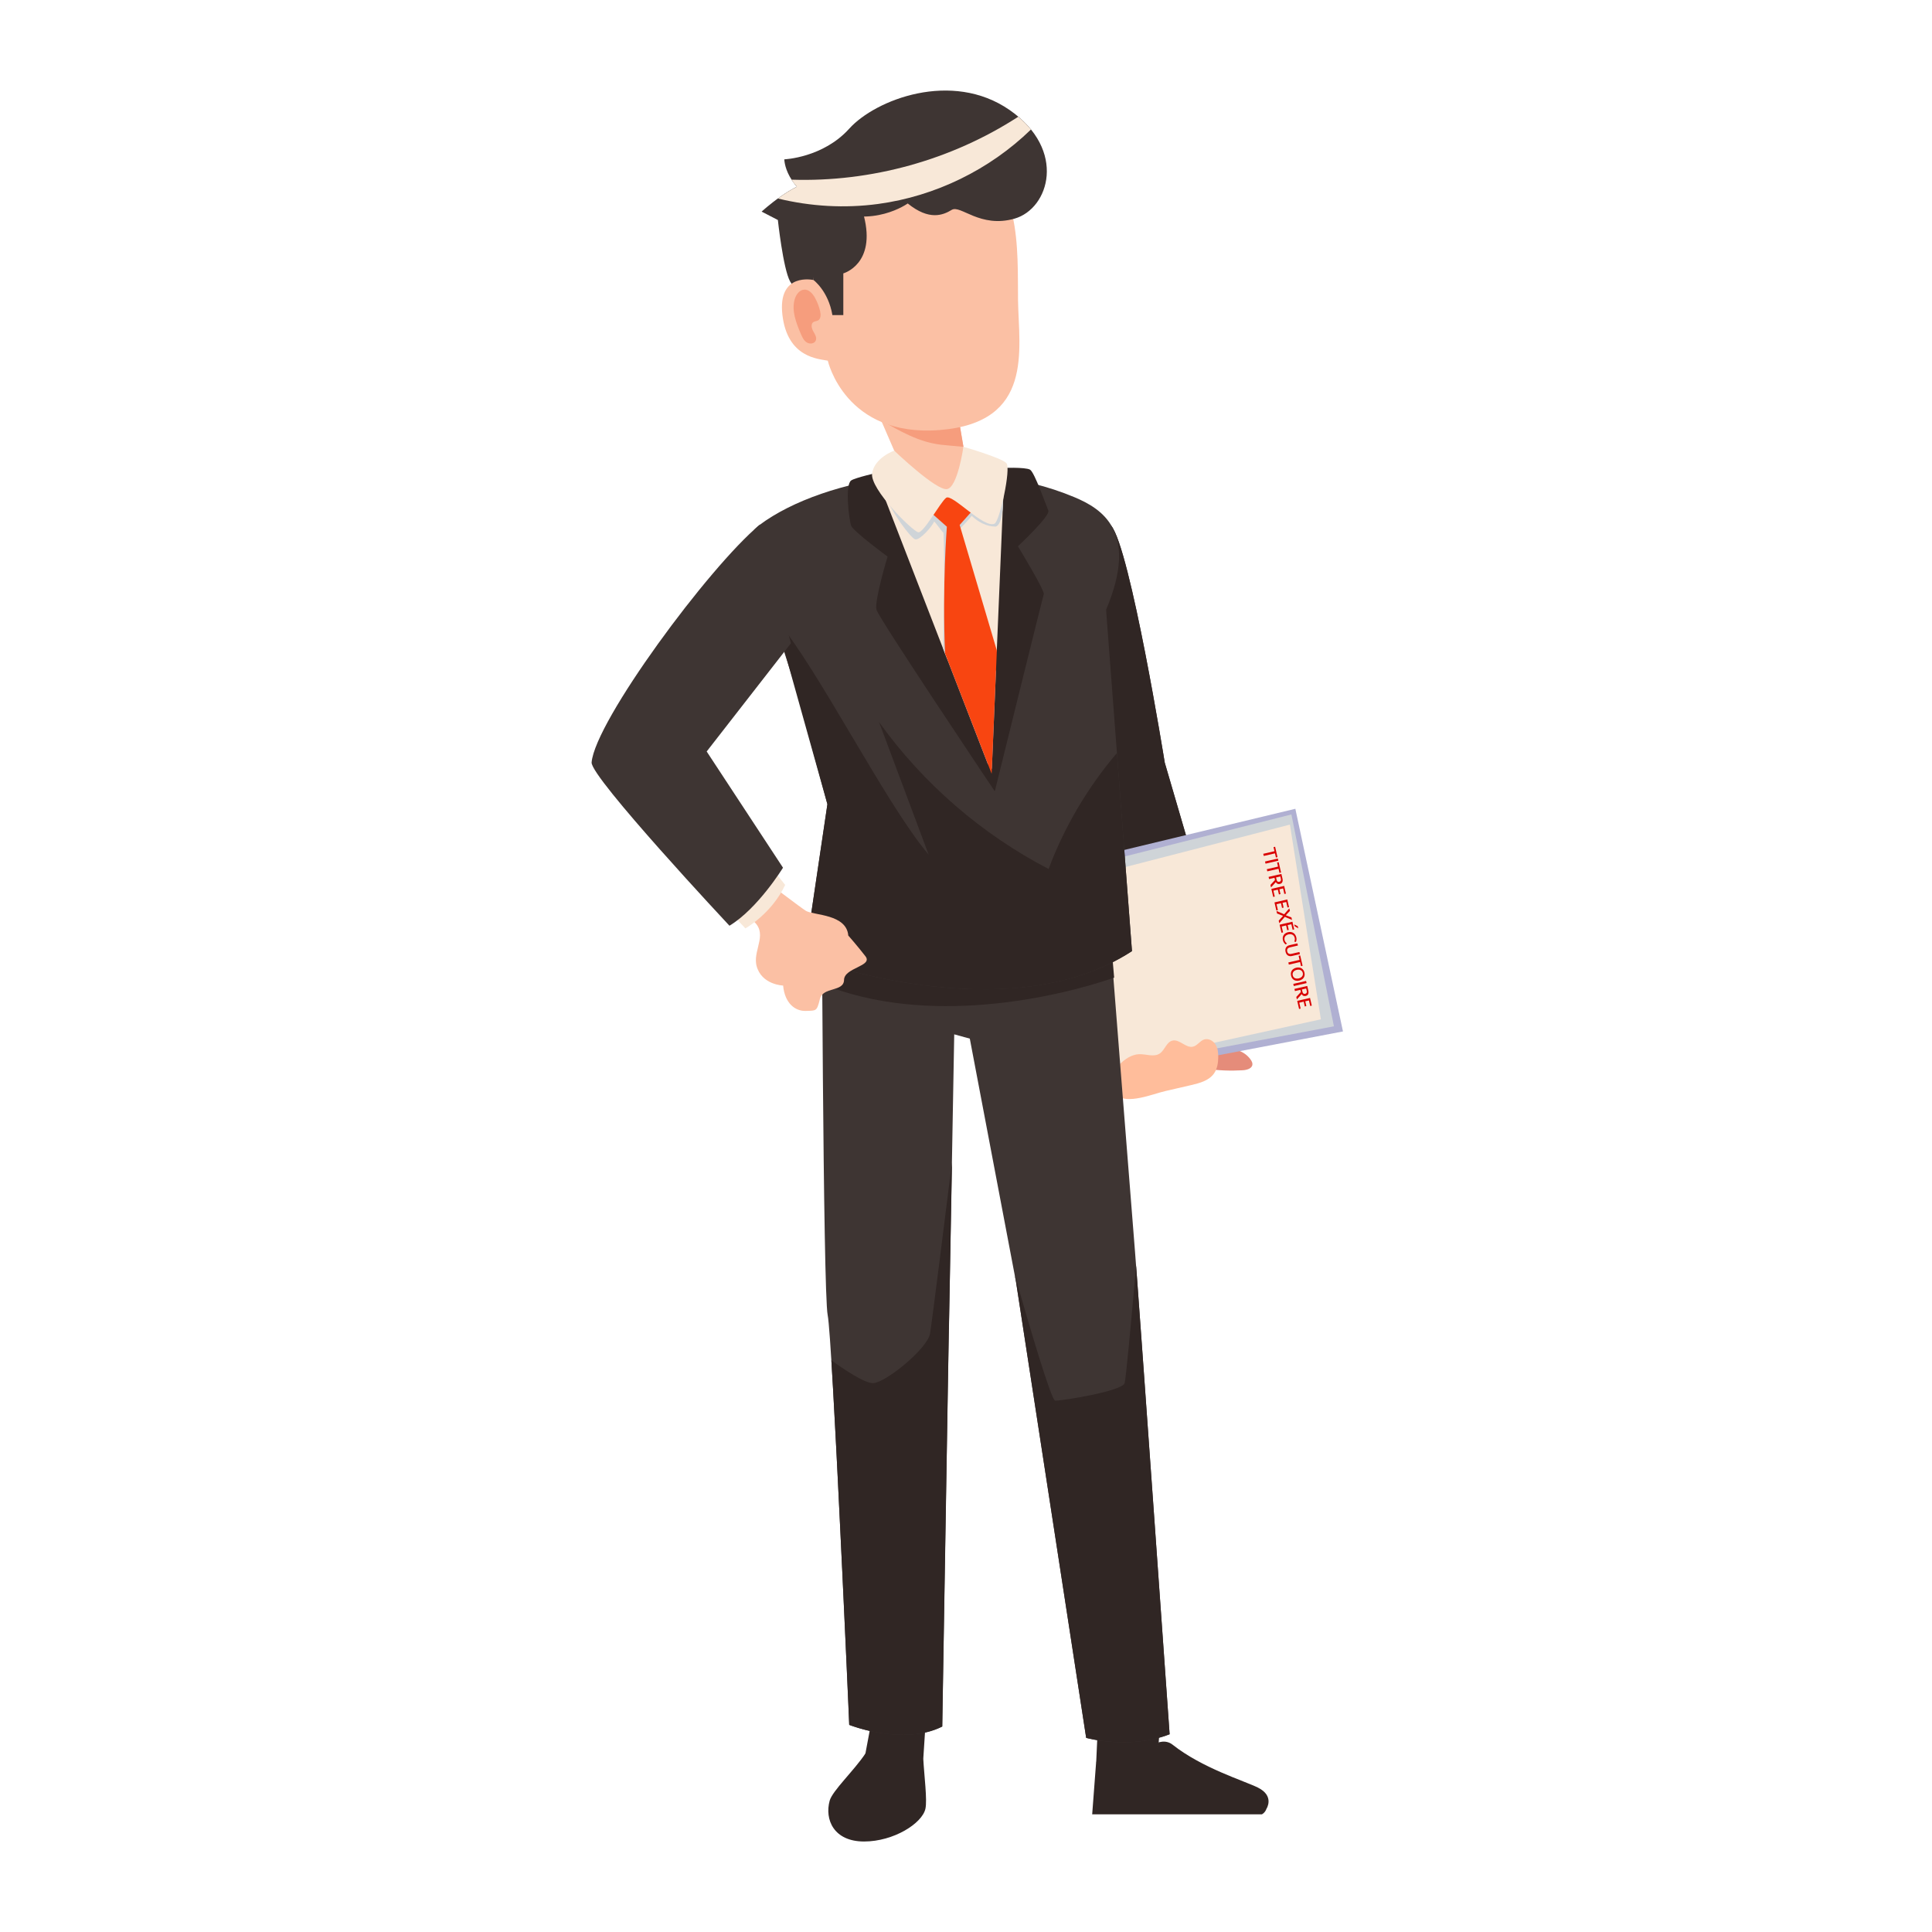
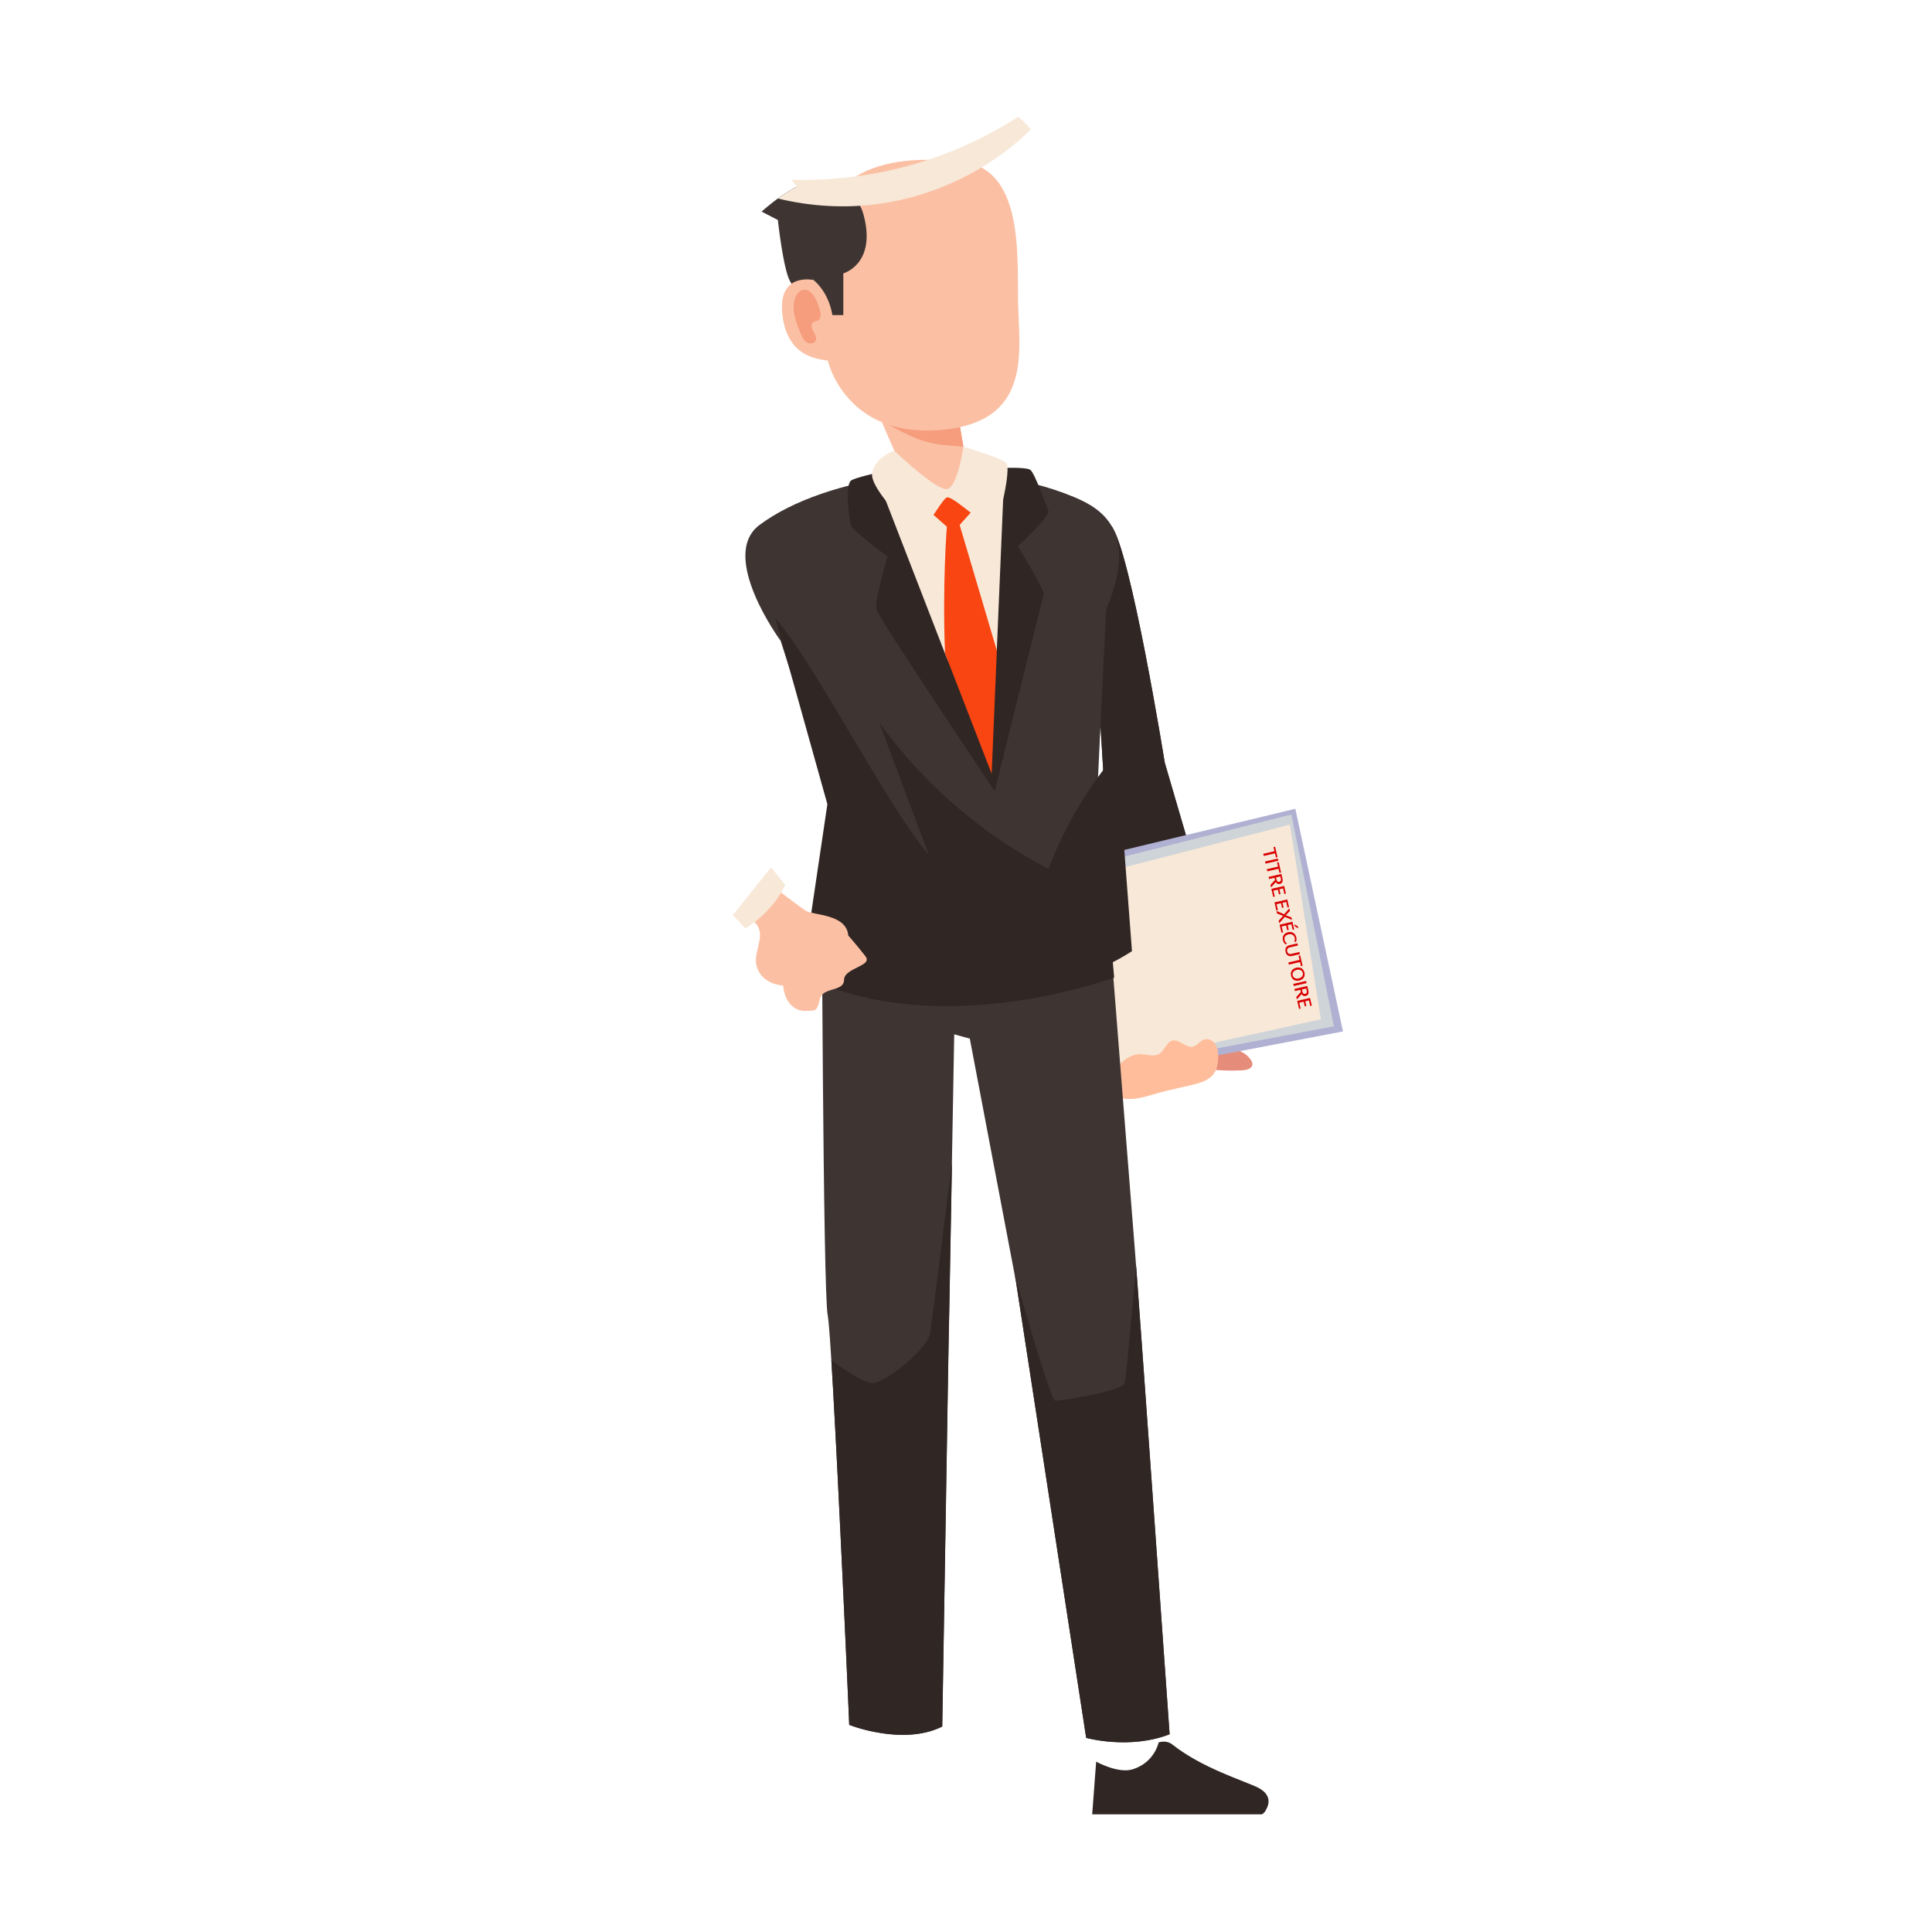
<svg xmlns="http://www.w3.org/2000/svg" width="300" height="300" viewBox="0 0 300 300" fill="none">
  <path d="M172.547 81.647C175.519 85.181 180.863 118.425 180.863 118.425L189.178 146.869L172.556 140.016L169.594 91.65L172.547 81.647Z" fill="#3E3533" />
  <path d="M172.547 81.647C175.519 85.181 180.863 118.425 180.863 118.425L189.178 146.869L172.556 140.016L169.594 91.65L172.547 81.647Z" fill="url(#paint0_linear_334_1147)" />
  <path d="M194.222 164.569C194.362 164.784 194.494 165.019 194.475 165.281C194.438 165.919 193.613 166.153 192.975 166.191C191.072 166.303 189.159 166.228 187.266 165.956C187.575 164.484 188.812 163.256 190.284 162.966C191.756 162.675 193.378 163.331 194.222 164.569Z" fill="#E58C7A" />
  <path d="M157.556 136.069L201.141 125.587L208.537 160.162L164.437 168.581L157.556 136.069Z" fill="#B0B0D2" />
  <path d="M200.531 126.469L207.131 159.366L165.113 167.278L159.319 136.847L200.531 126.469Z" fill="#CFD4D8" />
  <path d="M200.297 128.044L205.106 158.278L166.172 166.828L161.315 138.094L200.297 128.044Z" fill="#F8E8D8" />
  <path d="M198.125 133.15L197.977 132.51L196.235 132.912L196.158 132.579L197.9 132.176L197.753 131.542L197.999 131.485L198.37 133.093L198.125 133.15ZM198.422 133.316L198.498 133.649L196.511 134.108L196.434 133.775L198.422 133.316ZM198.676 135.539L198.528 134.899L196.786 135.301L196.709 134.968L198.451 134.566L198.305 133.932L198.551 133.875L198.922 135.483L198.676 135.539ZM197.98 136.646L197.901 136.304L197.062 136.498L196.986 136.165L198.973 135.706L199.135 136.404C199.19 136.644 199.183 136.836 199.113 136.979C199.044 137.122 198.92 137.214 198.743 137.255C198.601 137.288 198.476 137.281 198.369 137.234C198.263 137.187 198.177 137.099 198.111 136.97L197.363 137.799L197.274 137.413L197.98 136.646ZM198.144 136.248L198.228 136.614C198.288 136.873 198.429 136.977 198.651 136.925C198.759 136.901 198.833 136.849 198.874 136.769C198.916 136.692 198.922 136.589 198.892 136.46L198.808 136.095L198.144 136.248ZM197.946 139.22L197.704 139.276L197.415 138.025L199.403 137.566L199.678 138.758L199.435 138.814L199.237 137.955L198.664 138.087L198.835 138.83L198.593 138.886L198.421 138.143L197.734 138.302L197.946 139.22ZM198.432 141.321L198.189 141.377L197.9 140.126L199.888 139.667L200.163 140.86L199.92 140.916L199.722 140.056L199.149 140.189L199.321 140.931L199.078 140.987L198.907 140.245L198.22 140.403L198.432 141.321ZM198.555 142.964L199.239 142.218L198.297 141.844L198.206 141.453L199.406 141.967L200.206 141.043L200.297 141.438L199.66 142.121L200.531 142.455L200.622 142.847L199.504 142.366L198.647 143.361L198.555 142.964ZM199.23 144.781L198.988 144.837L198.699 143.586L200.687 143.127L200.962 144.32L200.719 144.376L200.521 143.516L199.948 143.649L200.119 144.391L199.877 144.447L199.705 143.705L199.018 143.863L199.23 144.781ZM201.51 143.815L201.589 144.154L201.031 143.82L200.968 143.546L201.51 143.815ZM199.217 146.016C199.165 145.791 199.168 145.592 199.226 145.416C199.286 145.24 199.386 145.095 199.526 144.98C199.666 144.868 199.83 144.79 200.017 144.747C200.202 144.704 200.382 144.705 200.556 144.749C200.732 144.792 200.886 144.883 201.016 145.021C201.147 145.161 201.239 145.345 201.291 145.573C201.32 145.698 201.328 145.821 201.315 145.941C201.304 146.062 201.274 146.17 201.226 146.263L200.973 146.207C201.015 146.132 201.043 146.043 201.056 145.942C201.07 145.84 201.064 145.737 201.04 145.632C201.004 145.478 200.94 145.353 200.846 145.258C200.753 145.164 200.64 145.103 200.508 145.074C200.378 145.044 200.239 145.047 200.091 145.081C199.941 145.116 199.812 145.173 199.706 145.253C199.599 145.335 199.524 145.435 199.48 145.555C199.436 145.676 199.431 145.81 199.465 145.958C199.517 146.184 199.642 146.366 199.84 146.503L199.641 146.653C199.543 146.584 199.456 146.495 199.379 146.387C199.303 146.28 199.249 146.156 199.217 146.016ZM199.624 147.795C199.562 147.524 199.586 147.3 199.697 147.122C199.808 146.945 199.986 146.828 200.232 146.771L201.462 146.487L201.539 146.82L200.311 147.103C200.132 147.145 200.005 147.219 199.929 147.327C199.856 147.436 199.838 147.573 199.876 147.737C199.913 147.898 199.988 148.011 200.102 148.076C200.217 148.141 200.365 148.153 200.544 148.112L201.772 147.828L201.849 148.162L200.624 148.444C200.377 148.502 200.163 148.475 199.984 148.364C199.807 148.255 199.687 148.066 199.624 147.795ZM202.02 150.021L201.872 149.381L200.13 149.783L200.053 149.45L201.795 149.048L201.648 148.413L201.894 148.357L202.265 149.964L202.02 150.021ZM200.48 151.501C200.431 151.289 200.435 151.096 200.491 150.923C200.55 150.751 200.649 150.609 200.787 150.497C200.927 150.385 201.093 150.307 201.284 150.263C201.475 150.218 201.657 150.216 201.831 150.256C202.006 150.296 202.157 150.38 202.283 150.509C202.412 150.64 202.501 150.811 202.55 151.023C202.599 151.236 202.594 151.428 202.535 151.599C202.478 151.773 202.38 151.915 202.24 152.028C202.101 152.14 201.938 152.218 201.749 152.261C201.556 152.306 201.371 152.308 201.196 152.269C201.023 152.229 200.872 152.144 200.743 152.013C200.617 151.884 200.529 151.714 200.48 151.501ZM200.731 151.443C200.764 151.583 200.826 151.695 200.917 151.779C201.008 151.863 201.118 151.916 201.246 151.94C201.377 151.965 201.518 151.96 201.668 151.926C201.816 151.892 201.944 151.834 202.05 151.754C202.157 151.676 202.233 151.579 202.278 151.462C202.323 151.346 202.33 151.22 202.298 151.081C202.266 150.941 202.204 150.828 202.112 150.743C202.021 150.659 201.91 150.604 201.779 150.579C201.648 150.556 201.509 150.562 201.361 150.596C201.211 150.63 201.082 150.687 200.975 150.765C200.87 150.845 200.795 150.942 200.75 151.057C200.705 151.174 200.699 151.303 200.731 151.443ZM202.809 152.321L202.886 152.655L200.898 153.113L200.822 152.78L202.809 152.321ZM201.996 154.04L201.917 153.698L201.078 153.891L201.001 153.558L202.989 153.099L203.15 153.798C203.205 154.038 203.198 154.229 203.129 154.373C203.059 154.516 202.936 154.608 202.759 154.649C202.616 154.682 202.491 154.675 202.384 154.628C202.279 154.58 202.193 154.492 202.126 154.364L201.378 155.192L201.289 154.806L201.996 154.04ZM202.16 153.642L202.244 154.007C202.304 154.266 202.445 154.37 202.667 154.319C202.774 154.294 202.848 154.242 202.89 154.163C202.931 154.086 202.937 153.983 202.908 153.854L202.823 153.489L202.16 153.642ZM201.962 156.613L201.719 156.669L201.431 155.418L203.418 154.959L203.694 156.152L203.451 156.208L203.253 155.349L202.68 155.481L202.851 156.223L202.608 156.279L202.437 155.537L201.75 155.695L201.962 156.613Z" fill="#D90202" />
  <path d="M173.297 170.006C174.993 171.591 179.034 169.856 180.965 169.416C182.297 169.106 183.619 168.806 184.95 168.497C186.281 168.188 187.725 167.803 188.512 166.688C189.019 165.966 189.159 165.038 189.169 164.156C189.178 163.472 189.103 162.75 188.737 162.178C188.372 161.597 187.64 161.203 186.984 161.409C186.319 161.625 185.925 162.366 185.25 162.525C184.134 162.788 183.15 161.306 182.043 161.588C181.115 161.822 180.872 163.069 180.075 163.594C179.156 164.203 177.937 163.641 176.831 163.697C174.703 163.8 172.228 166.453 172.575 168.553C172.687 169.2 172.94 169.678 173.297 170.006Z" fill="#FFBD9B" />
  <path d="M128.559 49.809C128.559 49.809 130.622 49.697 131.512 48.609C132.403 47.522 129.497 38.644 129.497 38.644C129.497 38.644 132.253 36.263 132.291 32.925C132.328 29.588 130.116 27.863 126.675 28.069C123.234 28.275 118.266 32.859 118.266 32.859L120.787 34.163C120.787 34.163 121.603 41.738 122.681 43.688C123.759 45.628 128.559 49.809 128.559 49.809Z" fill="#3E3533" />
  <path d="M121.931 35.035C122.944 39.769 126.281 51.45 126.281 51.45L129.253 48.066L127.762 33.459L121.931 35.035Z" fill="#3E3533" />
-   <path d="M134.381 272.287L135.713 265.191L143.803 266.372L143.372 273.028C143.372 273.028 141.853 276.009 137.606 276.084C133.35 276.15 134.381 272.287 134.381 272.287ZM170.484 267.769L170.222 273.544L171.769 277.303L178.444 275.175L179.897 270.9L180.384 264.244L170.484 267.769Z" fill="#302624" />
  <path d="M195.328 277.575C193.256 276.544 186.675 274.556 182.072 270.909C181.566 270.506 180.909 270.356 180.272 270.478C180.272 270.478 179.925 270.544 179.916 270.544C179.916 270.544 179.316 273.638 175.922 274.725C173.634 275.466 170.212 273.544 170.212 273.544L169.594 281.728H195.947C196.481 281.447 196.65 280.875 196.65 280.875C196.65 280.875 197.972 278.897 195.328 277.575Z" fill="#302624" />
  <path d="M171.778 137.719C171.778 137.719 175.847 189.609 176.241 194.325C176.644 199.041 181.613 269.287 181.613 269.287C175.378 271.725 168.656 269.85 168.656 269.85L157.763 199.041L150.591 161.278L148.172 160.612C148.172 160.612 147.347 206.588 147.338 206.353C147.319 206.119 146.306 268.088 146.306 268.088C140.269 271.134 131.869 267.844 131.869 267.844C131.869 267.844 129.253 207.722 128.522 204.216C127.791 200.7 127.584 133.266 127.584 133.266L171.778 137.719Z" fill="#3E3533" />
  <path d="M173.006 151.809C164.109 154.894 143.972 159.487 127.584 152.766C127.556 148.556 127.622 142.969 127.612 140.016L172.265 143.897C172.462 146.484 172.725 148.219 173.006 151.809Z" fill="#302624" />
  <path d="M170.306 133.031C169.959 131.766 169.678 130.959 169.678 130.959L130.256 132.581C130.256 132.581 130.116 133.388 129.9 134.766C130.097 135.038 130.256 135.244 130.256 135.244C147.853 142.416 160.594 142.425 170.306 133.031Z" fill="#330E00" />
-   <path d="M121.575 99.497L128.485 124.884L124.969 148.603C124.969 148.603 156.178 160.463 175.772 147.684L171.75 94.688L121.575 99.497Z" fill="#3E3533" />
  <path d="M166.856 77.213C171.037 78.975 176.915 82.5 171.75 94.688L169.95 132.188C169.95 132.188 171.956 137.963 170.69 139.191C160.969 148.622 148.219 148.622 130.603 141.431C130.603 141.431 129.675 140.25 129.553 139.772C128.906 137.222 131.062 130.116 131.062 130.116L121.219 99.516C121.219 99.516 111.515 86.306 117.937 81.516C128.053 73.969 150.3 70.247 166.856 77.213Z" fill="#3E3533" />
  <path d="M175.772 147.694L173.437 116.925C168.9 122.259 165.281 128.381 162.825 134.934C152.428 129.534 143.325 121.65 136.5 112.125C139.069 118.988 141.637 125.85 144.197 132.703C137.54 124.894 127.05 103.8 120.394 95.991L128.475 124.875L124.959 148.594C124.978 148.613 156.187 160.472 175.772 147.694Z" fill="url(#paint1_linear_334_1147)" />
  <path d="M155.362 72.665C155.362 72.665 159.244 72.497 159.956 72.937C160.659 73.369 162.431 78.478 162.787 79.275C163.144 80.081 158.062 84.825 158.062 84.825C158.062 84.825 162.253 91.706 162.075 92.259C161.897 92.812 154.472 122.878 154.472 122.878C154.472 122.878 136.462 96.019 136.097 94.678C135.731 93.347 137.822 86.428 137.822 86.428C137.822 86.428 132.487 82.5 132.169 81.637C131.841 80.784 131.166 75.3 132.169 74.606C132.787 74.175 136.369 73.369 136.369 73.369L155.362 72.665Z" fill="#302624" />
-   <path d="M136.359 74.681C136.359 74.681 141.881 88.931 146.738 101.475C150.563 111.347 154.781 101.025 154.781 101.025L155.972 72.741C155.709 72.722 155.156 72.656 154.894 72.638L136.359 74.681Z" fill="#F8E8D8" />
-   <path d="M154.603 81.769C155.709 81.506 155.756 78.047 155.756 78.047L155.981 72.816C155.972 72.788 155.962 72.76 155.944 72.741C155.672 72.722 155.156 72.656 154.903 72.638L137.812 74.522C137.878 74.728 137.184 76.153 137.315 76.547C138.309 79.463 141.497 83.653 142.134 83.756C142.884 83.878 144.797 81.685 145.05 80.972C145.444 81.328 146.119 82.388 146.512 82.744C146.719 87.835 146.54 94.538 146.456 100.735C149.419 108.375 152.175 115.5 153.365 118.575C153.581 118.866 153.797 119.128 154.012 119.391L154.65 104.26C152.719 96.975 150.797 89.681 148.865 82.397C149.475 81.563 150.272 80.935 150.881 80.1C151.912 81.075 153.178 81.76 154.603 81.769Z" fill="url(#paint2_linear_334_1147)" />
+   <path d="M136.359 74.681C136.359 74.681 141.881 88.931 146.738 101.475C150.563 111.347 154.781 101.025 154.781 101.025L155.972 72.741C155.709 72.722 155.156 72.656 154.894 72.638L136.359 74.681" fill="#F8E8D8" />
  <path d="M150.647 75.506C148.987 76.463 145.566 76.96 143.7 77.006C140.934 77.081 142.05 75.46 141.122 75.216L132.15 54.497L148.378 61.81L148.416 62.494L150.647 75.506Z" fill="#FBC0A4" />
  <path d="M146.194 69.066C144.413 68.859 142.838 68.353 141.216 67.612C139.678 66.909 138.197 66.103 136.791 65.194L132.169 54.516L148.397 61.828L148.435 62.513L149.606 69.384C148.463 69.263 147.328 69.197 146.194 69.066Z" fill="#F69D7D" />
  <path d="M154.79 101.015L149.015 81.515L151.547 78.675L147.253 76.05L143.972 79.078L147.028 81.787C147.028 81.787 146.306 90.825 146.747 101.465C150.572 111.337 153.984 120.15 153.984 120.15L154.79 101.015Z" fill="#F84511" />
  <path d="M138.853 69.975C138.853 69.975 145.378 76.219 147.047 75.947C148.716 75.675 149.597 69.375 149.597 69.375C149.597 69.375 155.56 71.091 156.281 71.925C157.013 72.759 155.231 80.916 154.444 81.309C152.794 82.144 147.825 76.594 146.916 77.297C146.006 78 143.447 82.744 142.603 82.65C141.76 82.556 135.038 75.928 135.422 73.491C135.806 71.053 138.853 69.975 138.853 69.975Z" fill="#F8E8D8" />
  <path d="M126.319 43.481C126.319 43.481 120.712 42.206 121.491 48.89C122.269 55.584 127.116 55.715 128.541 56.006C128.541 56.006 131.203 67.922 145.903 66.778C160.603 65.634 158.194 54.253 158.081 46.706C157.978 39.159 158.812 26.053 149.194 25.087C139.491 24.112 125.466 24.759 126.319 43.481Z" fill="#FBC0A4" />
  <path d="M123.403 46.463C122.888 48.235 123.619 50.1 124.331 51.797C124.547 52.303 124.781 52.838 125.231 53.147C125.681 53.456 126.422 53.41 126.656 52.913C126.891 52.435 126.544 51.9 126.281 51.441C126.019 50.981 125.869 50.297 126.31 50.006C126.516 49.875 126.788 49.885 127.003 49.772C127.481 49.519 127.472 48.844 127.35 48.319C127.181 47.597 126.91 46.894 126.553 46.247C126.197 45.61 125.644 44.953 124.913 44.972C124.163 44.991 123.61 45.731 123.403 46.463Z" fill="url(#paint3_linear_334_1147)" />
-   <path d="M141.6 273.44C138.412 270.44 135.59 272.972 135.59 272.972L134.381 272.287C132.628 274.922 129.262 278.062 128.831 279.609C128.025 282.534 129.459 285.947 134.175 285.947C138.769 285.947 143.203 283.134 143.7 280.856C144 279.487 143.512 275.793 143.362 273.037L141.6 273.44Z" fill="#302624" />
  <path d="M157.772 199.05L157.556 197.925C159.937 206.241 163.247 217.462 163.847 217.491C164.794 217.537 174.225 216.028 174.628 214.781C174.816 214.228 175.603 205.762 176.419 196.556C177.394 209.541 181.622 269.297 181.622 269.297C175.387 271.734 168.666 269.859 168.666 269.859L157.772 199.05Z" fill="url(#paint4_linear_334_1147)" />
  <path d="M131.869 267.835C131.869 267.825 131.869 267.788 131.859 267.703V267.647C131.859 267.581 131.85 267.506 131.85 267.413C131.841 267.15 131.822 266.766 131.803 266.278C131.794 266.166 131.794 266.053 131.784 265.922C131.775 265.697 131.766 265.463 131.756 265.2C131.756 265.106 131.747 265.003 131.747 264.9C131.719 264.328 131.691 263.681 131.662 262.978C131.653 262.866 131.653 262.744 131.644 262.622C131.625 262.219 131.606 261.797 131.588 261.347V261.328C131.569 260.86 131.541 260.363 131.522 259.856C131.522 259.772 131.512 259.697 131.512 259.613C131.456 258.356 131.391 256.988 131.325 255.535C131.316 255.394 131.316 255.244 131.306 255.103C131.194 252.61 131.063 249.872 130.931 246.994C130.931 246.947 130.931 246.9 130.922 246.844C130.875 245.766 130.819 244.669 130.772 243.553C130.772 243.516 130.772 243.478 130.762 243.441C130.331 234.244 129.834 224.156 129.403 216.497V216.469C129.3 214.556 129.197 212.794 129.094 211.228C131.016 212.616 134.269 214.819 135.591 214.772C137.522 214.706 144.038 209.41 144.422 207.056C144.731 205.172 146.944 187.472 147.825 180.45C147.6 192.863 147.356 206.475 147.347 206.353C147.347 206.344 147.347 206.428 147.337 206.606V206.719C147.319 207.422 147.291 209.128 147.253 211.538C147.253 211.678 147.244 211.819 147.244 211.969C147.225 212.85 147.216 213.806 147.197 214.847C147.187 215.194 147.188 215.55 147.178 215.906C147.15 217.35 147.131 218.916 147.103 220.575C147.103 220.781 147.094 220.988 147.094 221.203C146.784 239.466 146.316 268.097 146.316 268.097C145.181 268.669 143.972 269.016 142.744 269.203C142.331 269.269 141.928 269.316 141.516 269.344C141.103 269.372 140.7 269.391 140.297 269.391C139.894 269.391 139.491 269.381 139.097 269.363C138.703 269.344 138.319 269.306 137.934 269.269C137.559 269.231 137.184 269.175 136.828 269.119C136.294 269.035 135.787 268.941 135.309 268.838C134.991 268.772 134.691 268.697 134.409 268.631C132.863 268.228 131.869 267.844 131.869 267.835Z" fill="url(#paint5_linear_334_1147)" />
  <path d="M126.319 43.481C126.319 43.481 128.625 45.178 129.253 48.928H130.95V42.45C130.95 42.45 136.078 41.035 134.137 33.507C132.197 25.978 124.556 33.46 124.556 33.46L126.319 43.481Z" fill="#3E3533" />
  <path d="M116.794 142.875C117.685 141.009 118.641 139.181 119.71 137.409C120.366 137.906 120.994 138.384 121.556 138.806C123.535 140.297 124.894 141.3 125.166 141.45C126.413 142.144 131.447 141.937 131.719 145.265C131.719 145.265 133.163 146.906 134.381 148.481C135.6 150.047 131.1 150.234 131.063 152.156C131.025 154.078 127.791 153.178 127.313 155.128C126.835 157.078 126.75 156.919 125.119 156.975C123.488 157.031 121.856 155.803 121.603 153.037C121.603 153.037 118.228 152.934 117.469 149.944C117.441 149.85 117.422 149.756 117.413 149.662C117.047 147.29 119.344 144.806 116.794 142.875Z" fill="#FBC0A4" />
  <path d="M113.794 142.097L115.744 144.159C115.744 144.159 119.803 141.909 121.922 137.409L119.738 134.672L113.794 142.097Z" fill="#F8E8D8" />
-   <path d="M113.269 143.747C117.675 141.094 121.584 134.737 121.584 134.737L109.734 116.691L122.812 99.891L117.947 81.506C110.081 88.05 92.4 111.994 91.865 118.387C91.678 120.675 113.269 143.747 113.269 143.747ZM140.953 31.594C140.953 31.594 135.478 35.541 128.615 32.438C121.753 29.334 121.79 24.741 121.79 24.741C121.79 24.741 127.79 24.506 131.869 19.978C135.947 15.459 147.815 10.866 156.769 17.081C165.722 23.297 162.909 32.409 157.547 33.947C152.184 35.484 149.147 31.762 147.787 32.587C146.428 33.413 144.29 34.294 140.953 31.594Z" fill="#3E3533" />
  <path d="M160.087 20.11C159.534 19.435 158.878 18.769 158.119 18.122C147.75 24.844 135.272 28.303 122.916 27.9C123.141 28.256 123.412 28.622 123.741 28.997C122.7 29.513 121.669 30.188 120.797 30.825C125.878 32.063 131.184 32.372 136.369 31.669C145.237 30.469 153.675 26.344 160.087 20.11Z" fill="url(#paint6_linear_334_1147)" />
  <defs>
    <linearGradient id="paint0_linear_334_1147" x1="178.56" y1="118.284" x2="185.162" y2="106.731" gradientUnits="userSpaceOnUse">
      <stop stop-color="#302624" />
      <stop offset="0.929" stop-color="#302624" />
      <stop offset="0.995" stop-color="#302624" />
    </linearGradient>
    <linearGradient id="paint1_linear_334_1147" x1="146.801" y1="105.045" x2="149.993" y2="141.988" gradientUnits="userSpaceOnUse">
      <stop stop-color="#302624" />
      <stop offset="0.995" stop-color="#302624" />
    </linearGradient>
    <linearGradient id="paint2_linear_334_1147" x1="148.943" y1="80.952" x2="163.194" y2="119.877" gradientUnits="userSpaceOnUse">
      <stop stop-color="#CFD4D8" />
      <stop offset="1" stop-color="#CFD4D8" />
    </linearGradient>
    <linearGradient id="paint3_linear_334_1147" x1="126.926" y1="50.006" x2="123.978" y2="48.355" gradientUnits="userSpaceOnUse">
      <stop stop-color="#F69D7D" />
      <stop offset="1" stop-color="#F69D7D" />
    </linearGradient>
    <linearGradient id="paint4_linear_334_1147" x1="168.829" y1="195.182" x2="170.42" y2="275.82" gradientUnits="userSpaceOnUse">
      <stop stop-color="#302624" />
      <stop offset="0.995" stop-color="#302624" />
    </linearGradient>
    <linearGradient id="paint5_linear_334_1147" x1="138.453" y1="195.782" x2="140.045" y2="276.42" gradientUnits="userSpaceOnUse">
      <stop stop-color="#302624" />
      <stop offset="0.995" stop-color="#302624" />
    </linearGradient>
    <linearGradient id="paint6_linear_334_1147" x1="142.277" y1="34.485" x2="139.824" y2="22.416" gradientUnits="userSpaceOnUse">
      <stop stop-color="#F8E8D8" />
      <stop offset="1" stop-color="#F8E8D8" />
    </linearGradient>
  </defs>
</svg>